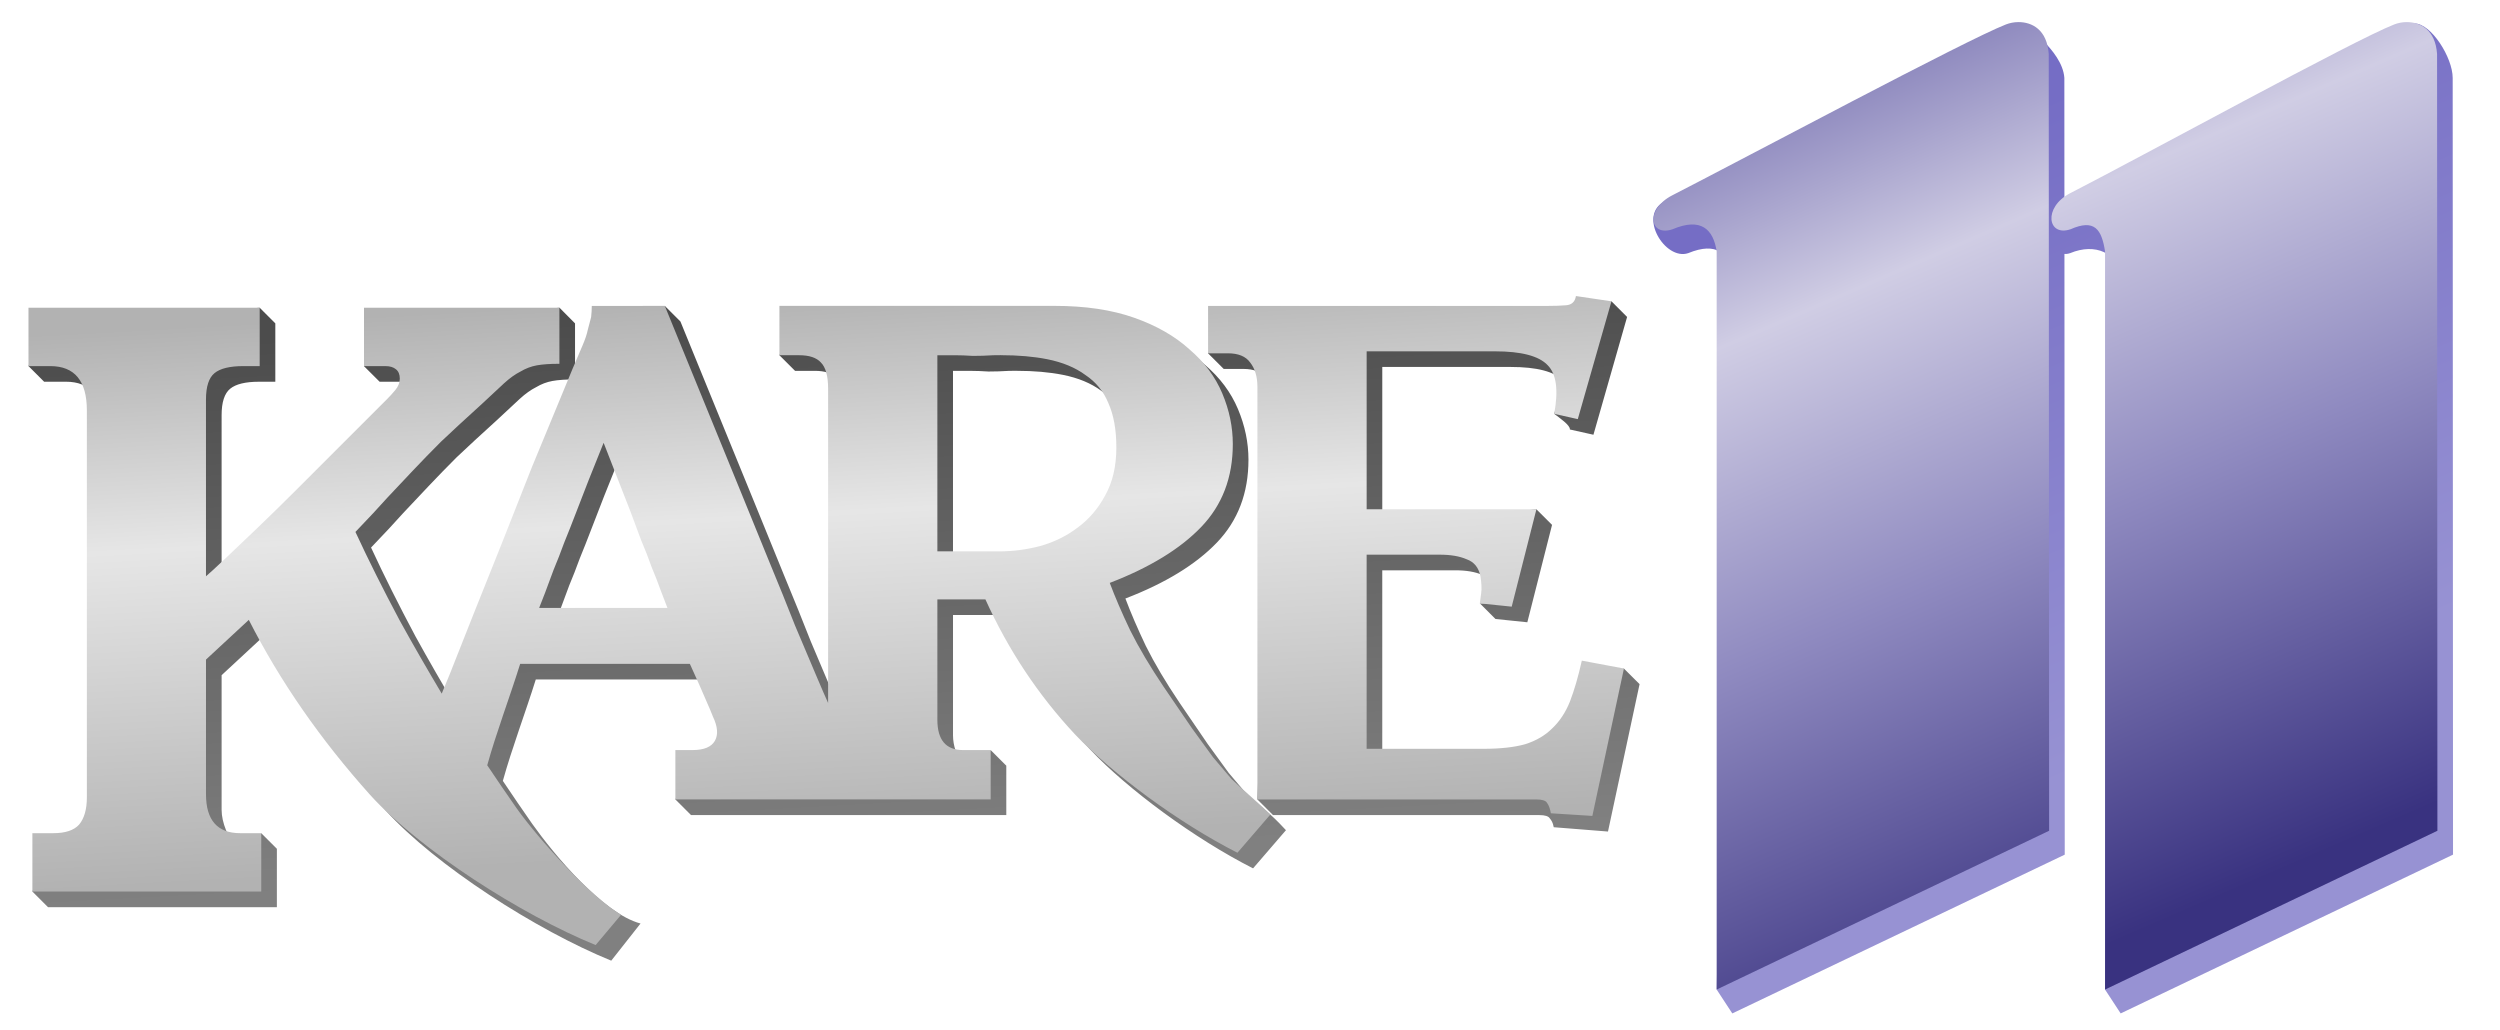
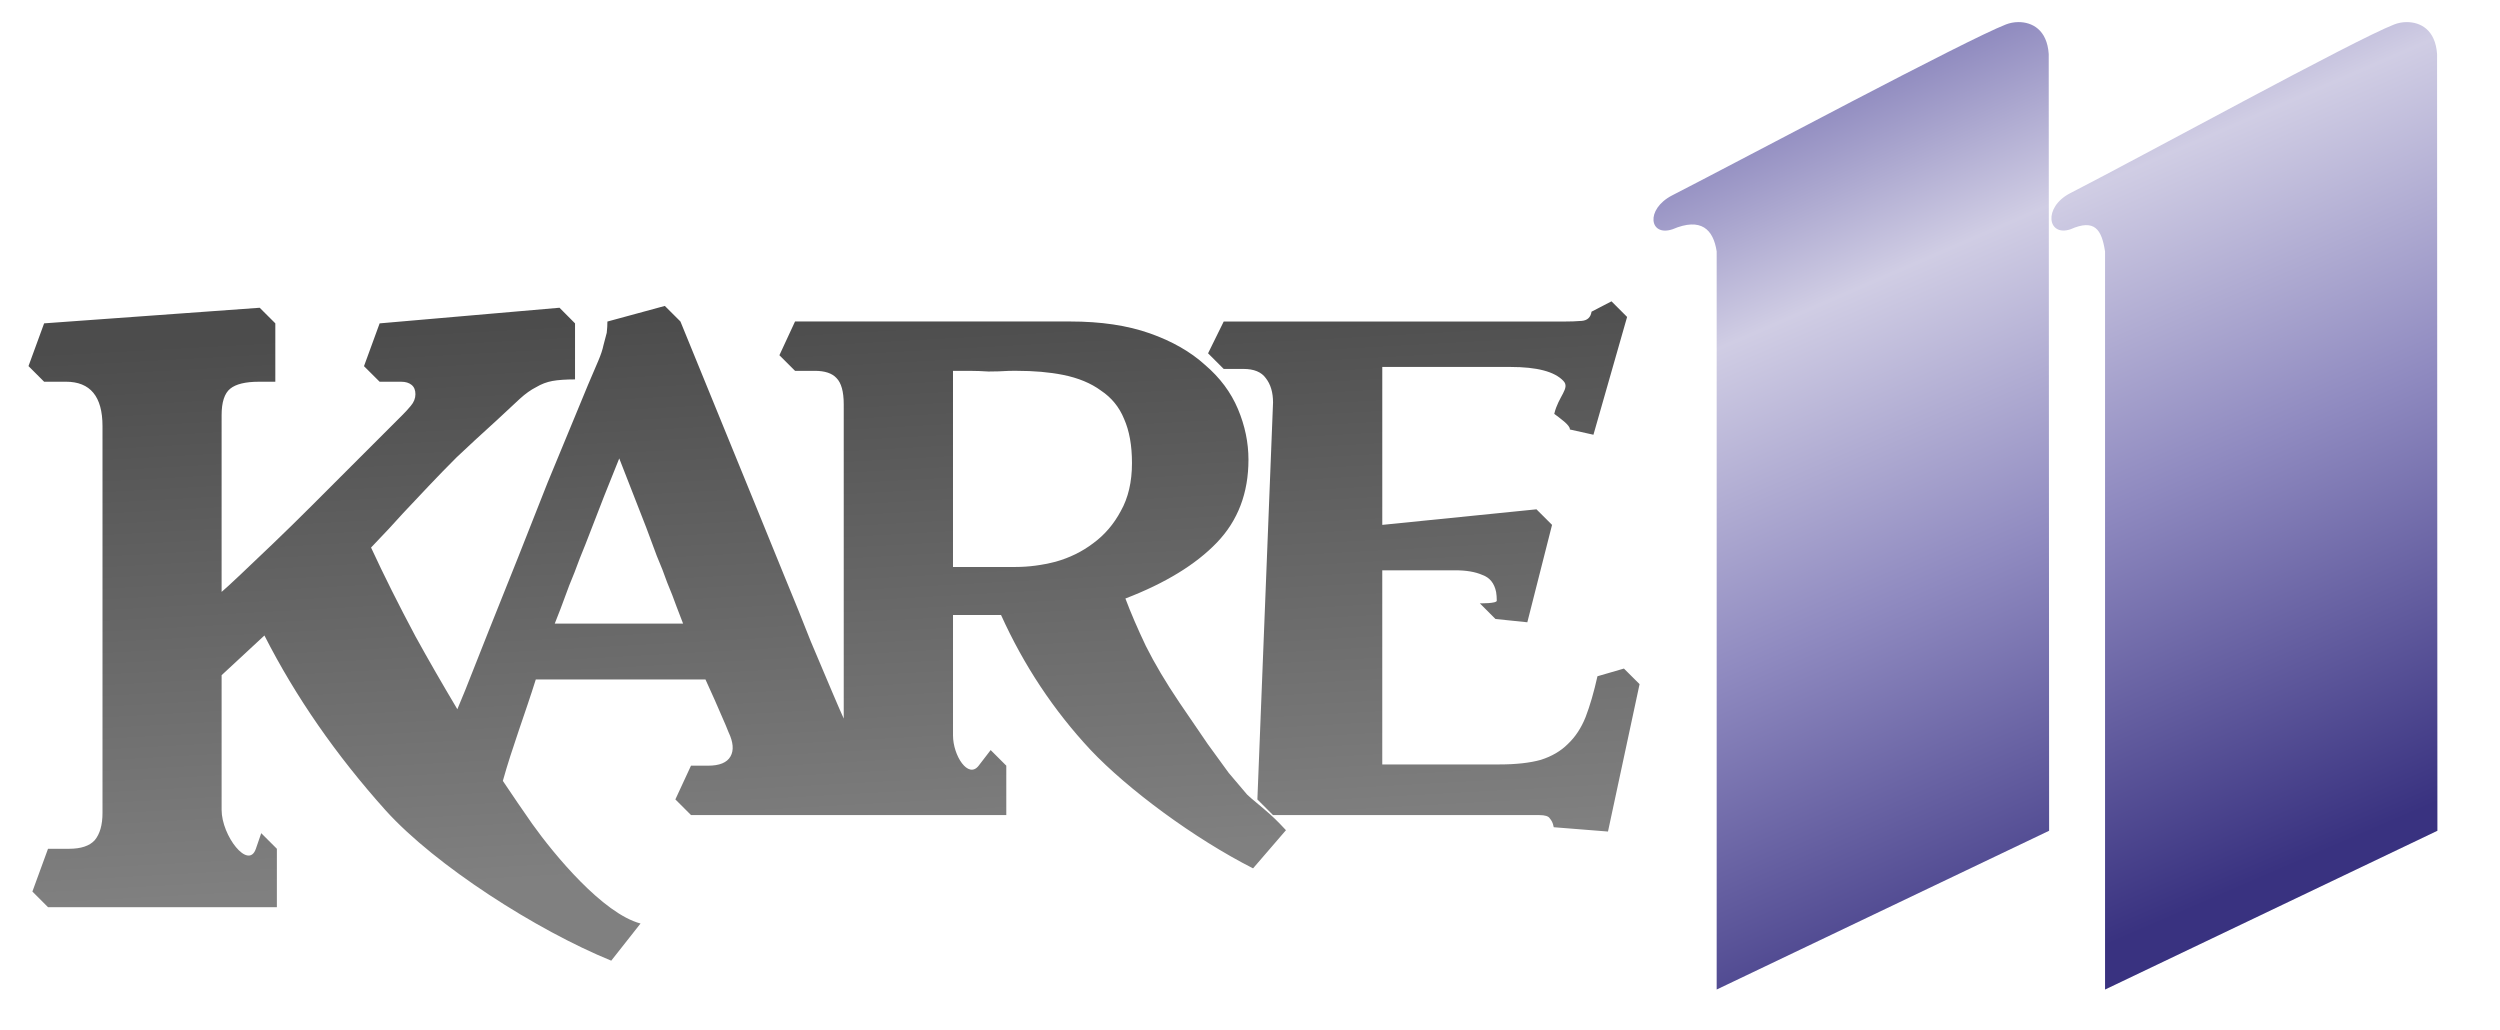
<svg xmlns="http://www.w3.org/2000/svg" xmlns:ns1="http://www.inkscape.org/namespaces/inkscape" xmlns:ns2="http://sodipodi.sourceforge.net/DTD/sodipodi-0.dtd" xmlns:xlink="http://www.w3.org/1999/xlink" width="148.159mm" height="61.067mm" viewBox="0 0 148.159 61.067" version="1.1" id="svg1" ns1:version="1.3.2 (091e20e, 2023-11-25, custom)" ns2:docname="KARE 11 - 1986.svg">
  <ns2:namedview id="namedview1" pagecolor="#ffffff" bordercolor="#000000" borderopacity="0.25" ns1:showpageshadow="2" ns1:pageopacity="0.0" ns1:pagecheckerboard="0" ns1:deskcolor="#d1d1d1" ns1:document-units="mm" ns1:zoom="1.4142136" ns1:cx="241.12341" ns1:cy="17.324116" ns1:window-width="1920" ns1:window-height="991" ns1:window-x="-9" ns1:window-y="-9" ns1:window-maximized="1" ns1:current-layer="layer1" />
  <defs id="defs1">
    <linearGradient id="linearGradient16" ns1:collect="always">
      <stop style="stop-color:#4c4c4c;stop-opacity:1;" offset="0" id="stop17" />
      <stop style="stop-color:#808080;stop-opacity:1;" offset="1" id="stop18" />
    </linearGradient>
    <linearGradient id="linearGradient13" ns1:collect="always">
      <stop style="stop-color:#b2b2b2;stop-opacity:1;" offset="0" id="stop13" />
      <stop style="stop-color:#e6e6e6;stop-opacity:1;" offset="0.398" id="stop15" />
      <stop style="stop-color:#b2b2b2;stop-opacity:1;" offset="1" id="stop14" />
    </linearGradient>
    <linearGradient ns1:collect="always" xlink:href="#linearGradient13" id="linearGradient2" x1="90.92" y1="111.831" x2="92.738" y2="144.772" gradientUnits="userSpaceOnUse" gradientTransform="translate(-11.875,54.984)" />
    <linearGradient ns1:collect="always" xlink:href="#linearGradient16" id="linearGradient3" gradientUnits="userSpaceOnUse" x1="90.92" y1="111.831" x2="92.738" y2="144.772" gradientTransform="translate(-10.949,55.91)" />
    <linearGradient ns1:collect="always" xlink:href="#linearGradient12" id="linearGradient19975-9" gradientUnits="userSpaceOnUse" x1="3338.391" y1="828.97" x2="3027.473" y2="2.075" gradientTransform="matrix(0.05,0,0,0.058,11.082,151.885)" />
    <linearGradient ns1:collect="always" id="linearGradient12">
      <stop style="stop-color:#9792d3;stop-opacity:1;" offset="0.252" id="stop12" />
      <stop style="stop-color:#756dc5;stop-opacity:1;" offset="1" id="stop11" />
    </linearGradient>
    <linearGradient ns1:collect="always" xlink:href="#linearGradient17101" id="linearGradient7-8" gradientUnits="userSpaceOnUse" gradientTransform="matrix(0.05,0,0,0.058,10.155,150.47)" x1="3337.209" y1="811.372" x2="2971.895" y2="-166.868" />
    <linearGradient ns1:collect="always" id="linearGradient17101">
      <stop style="stop-color:#393280;stop-opacity:1;" offset="0" id="stop17099" />
      <stop style="stop-color:#8f8ac0;stop-opacity:1;" offset="0.4" id="stop16" />
      <stop style="stop-color:#d0cde4;stop-opacity:1;" offset="0.702" id="stop19" />
      <stop style="stop-color:#6761a8;stop-opacity:1;" offset="1" id="stop17097" />
    </linearGradient>
  </defs>
  <g ns1:label="Layer 1" ns1:groupmode="layer" id="layer1" transform="translate(-33.966,-149.352)">
    <path id="path3410-9" style="font-style:normal;font-variant:normal;font-weight:bold;font-stretch:normal;font-size:medium;line-height:125%;font-family:Parkinson;-inkscape-font-specification:'Parkinson, Bold';text-align:start;letter-spacing:0px;word-spacing:0px;writing-mode:lr-tb;text-anchor:start;fill:url(#linearGradient3);stroke:none;stroke-width:0.282px;stroke-linecap:butt;stroke-linejoin:miter;stroke-opacity:1" d="m 128.287,167.823 c -0.052,0.338 -0.248,0.52 -0.585,0.546 -0.312,0.026 -0.676,0.039 -1.092,0.039 h -20.123 l -0.927,1.883 0.927,0.925 h 1.17 c 0.624,0 1.065,0.182 1.325,0.546 0.286,0.364 0.429,0.845 0.429,1.443 l -0.928,23.525 0.927,0.927 h 15.778 c 0.338,0 0.546,0.065 0.624,0.195 0.104,0.13 0.182,0.238 0.234,0.524 l 3.215,0.256 1.872,-8.735 -0.927,-0.924 -1.569,0.456 c -0.208,0.936 -0.442,1.742 -0.702,2.418 -0.26,0.65 -0.612,1.183 -1.054,1.599 -0.416,0.416 -0.948,0.728 -1.598,0.936 -0.65,0.182 -1.469,0.273 -2.457,0.273 h -6.942 v -11.505 h 4.329 c 0.65,0 1.183,0.091 1.599,0.273 0.442,0.156 0.715,0.494 0.819,1.014 0.026,0.156 0.039,0.325 0.039,0.507 0.026,0.182 -1.003,0.163 -1.003,0.163 0,0 0.691,0.693 0.925,0.928 l 1.889,0.195 1.465,-5.772 -0.924,-0.922 -9.137,0.922 v -9.359 h 7.605 c 1.56,0 2.6,0.273 3.12,0.819 0.432,0.432 -0.285,0.905 -0.533,1.961 0.299,0.227 0.968,0.687 0.924,0.925 l 1.398,0.312 1.995,-6.981 -0.925,-0.925 z m -58.324,0.585 c 0,0.208 -0.013,0.429 -0.039,0.663 -0.052,0.208 -0.117,0.455 -0.195,0.741 -0.052,0.26 -0.156,0.572 -0.312,0.936 -0.364,0.832 -0.806,1.885 -1.325,3.158 -0.52,1.248 -1.079,2.6 -1.677,4.056 -0.572,1.456 -1.157,2.938 -1.755,4.446 -0.598,1.508 -1.17,2.938 -1.716,4.29 -0.52,1.326 -0.988,2.509 -1.404,3.549 -0.209,0.51 -0.314,0.759 -0.47,1.137 -0.861,-1.449 -1.697,-2.892 -2.484,-4.323 -0.984,-1.845 -1.861,-3.598 -2.63,-5.259 0.769,-0.8 1.4,-1.476 1.892,-2.03 0.523,-0.554 1.03,-1.092 1.522,-1.615 0.523,-0.554 1.077,-1.123 1.661,-1.707 0.615,-0.584 1.415,-1.322 2.399,-2.214 0.554,-0.523 1,-0.938 1.338,-1.246 0.338,-0.308 0.661,-0.538 0.969,-0.692 0.308,-0.185 0.631,-0.307 0.969,-0.369 0.338,-0.061 0.784,-0.092 1.338,-0.092 v -3.321 l -0.92,-0.926 -10.66,0.926 -0.927,2.536 0.927,0.924 h 1.291 c 0.246,0 0.446,0.061 0.6,0.184 0.154,0.123 0.23,0.308 0.23,0.554 0,0.246 -0.092,0.477 -0.276,0.692 -0.154,0.185 -0.308,0.354 -0.461,0.507 -0.215,0.215 -0.6,0.6 -1.153,1.153 l -1.938,1.937 -2.306,2.307 c -0.8,0.8 -1.569,1.553 -2.307,2.26 -0.738,0.707 -1.384,1.323 -1.938,1.845 -0.554,0.523 -0.922,0.861 -1.107,1.015 v -10.472 c 0,-0.769 0.169,-1.292 0.507,-1.568 0.338,-0.277 0.907,-0.415 1.707,-0.415 h 0.969 v -3.46 l -0.926,-0.924 -12.776,0.924 -0.926,2.533 0.926,0.926 h 1.292 c 1.446,0 2.168,0.877 2.168,2.63 v 22.928 c 0,0.707 -0.154,1.246 -0.461,1.615 -0.308,0.338 -0.815,0.507 -1.522,0.507 h -1.246 l -0.926,2.534 0.925,0.926 h 13.564 v -3.46 l -0.927,-0.925 -0.318,0.925 c -0.44,1.28 -2.03,-0.769 -2.03,-2.307 v -7.981 l 2.537,-2.353 c 1.845,3.629 4.244,7.089 7.197,10.38 2.953,3.26 8.926,7.084 13.357,8.892 l 1.736,-2.203 c -2.233,-0.589 -5.128,-4.091 -6.42,-5.906 -0.594,-0.849 -1.172,-1.697 -1.74,-2.546 0.531,-1.918 1.328,-4.015 1.952,-6.01 h 10.056 c 0.416,0.91 0.728,1.612 0.936,2.106 0.208,0.468 0.351,0.806 0.429,1.014 0.286,0.598 0.325,1.079 0.117,1.443 -0.208,0.364 -0.65,0.546 -1.326,0.546 h -1.014 l -0.926,1.999 0.926,0.926 h 12.713 5.973 v -2.925 l -0.926,-0.925 -0.711,0.925 c -0.618,0.804 -1.521,-0.598 -1.521,-1.794 v -7.137 h 2.846 c 1.352,2.99 3.12,5.654 5.304,7.994 2.21,2.34 6.149,5.254 9.632,7.022 l 1.95,-2.262 c -0.185,-0.196 -0.528,-0.57 -0.922,-0.923 -0.546,-0.49 -1.167,-0.973 -1.378,-1.185 -0.338,-0.39 -0.702,-0.819 -1.092,-1.287 -0.364,-0.494 -0.78,-1.066 -1.248,-1.716 -0.442,-0.65 -1.001,-1.469 -1.677,-2.457 -0.806,-1.196 -1.469,-2.314 -1.989,-3.354 -0.494,-1.04 -0.897,-1.976 -1.209,-2.808 2.366,-0.91 4.173,-2.015 5.421,-3.315 1.248,-1.3 1.872,-2.937 1.872,-4.913 0,-1.014 -0.208,-2.015 -0.624,-3.003 -0.416,-0.988 -1.066,-1.859 -1.95,-2.613 -0.858,-0.78 -1.95,-1.404 -3.276,-1.872 -1.326,-0.468 -2.899,-0.702 -4.719,-0.702 H 81.083 l -0.927,2 0.927,0.925 h 1.17 c 0.598,0 1.027,0.143 1.287,0.429 0.286,0.286 0.429,0.806 0.429,1.56 v 18.62 c -0.159,-0.353 -0.357,-0.803 -0.669,-1.539 -0.364,-0.858 -0.793,-1.871 -1.287,-3.041 -0.468,-1.196 -0.988,-2.483 -1.56,-3.861 l -1.716,-4.212 c -1.352,-3.302 -2.834,-6.929 -4.446,-10.88 l -0.925,-0.923 z m 24.246,2.92 c 1.035,0 1.95,0.08 2.747,0.239 0.91,0.182 1.664,0.494 2.262,0.936 0.624,0.416 1.079,0.974 1.365,1.676 0.312,0.702 0.468,1.573 0.468,2.613 0,1.118 -0.221,2.066 -0.662,2.846 -0.416,0.78 -0.962,1.417 -1.638,1.911 -0.65,0.494 -1.391,0.858 -2.223,1.092 -0.806,0.208 -1.599,0.312 -2.379,0.312 h -3.705 v -11.622 h 1.053 c 0.312,0 0.663,0.013 1.053,0.039 0.39,0 0.793,-0.013 1.209,-0.039 0.153,-0.003 0.303,-0.005 0.451,-0.005 z m -23.544,5.192 c 0.572,1.456 1.105,2.821 1.599,4.095 0.208,0.546 0.416,1.104 0.624,1.676 0.234,0.546 0.442,1.079 0.624,1.599 0.208,0.494 0.39,0.962 0.546,1.404 0.156,0.416 0.286,0.754 0.39,1.014 h -7.605 c 0.078,-0.208 0.195,-0.507 0.351,-0.897 0.156,-0.416 0.325,-0.871 0.507,-1.365 0.208,-0.494 0.416,-1.027 0.624,-1.599 0.234,-0.572 0.455,-1.131 0.663,-1.677 0.494,-1.3 1.053,-2.716 1.677,-4.25 z" ns2:nodetypes="ccscccsccccscccccccccsccsccccccccccscccccccccccccccccccccccscsccccccscscscccsscscsccccccssscsccccccsscccccccccccsscccccccsscccccsccccccssscsscccscscscccccccsccscccsccscccccccccccccccc" />
-     <path id="path3410" style="font-style:normal;font-variant:normal;font-weight:bold;font-stretch:normal;font-size:medium;line-height:125%;font-family:Parkinson;-inkscape-font-specification:'Parkinson, Bold';text-align:start;letter-spacing:0px;word-spacing:0px;writing-mode:lr-tb;text-anchor:start;fill:url(#linearGradient2);stroke:none;stroke-width:0.282px;stroke-linecap:butt;stroke-linejoin:miter;stroke-opacity:1" d="m 127.361,166.897 c -0.052,0.338 -0.248,0.52 -0.585,0.546 -0.312,0.026 -0.676,0.039 -1.092,0.039 h -20.123 v 2.808 h 1.17 c 0.624,0 1.065,0.182 1.325,0.546 0.286,0.364 0.429,0.845 0.429,1.443 l -5.2e-4,24.452 h 16.535 c 0.338,0 0.546,0.065 0.624,0.195 0.104,0.13 0.182,0.338 0.234,0.624 l 2.457,0.156 1.872,-8.735 -2.496,-0.468 c -0.208,0.936 -0.442,1.742 -0.702,2.418 -0.26,0.65 -0.612,1.183 -1.054,1.599 -0.416,0.416 -0.948,0.728 -1.598,0.936 -0.65,0.182 -1.469,0.273 -2.457,0.273 h -6.942 v -11.505 h 4.329 c 0.65,0 1.183,0.091 1.599,0.273 0.442,0.156 0.715,0.494 0.819,1.014 0.026,0.156 0.042,0.325 0.055,0.507 0.013,0.183 0.008,0.351 -0.016,0.507 -0.028,0.182 -0.052,0.377 -0.078,0.585 l 1.889,0.195 1.465,-5.772 -10.061,-5.2e-4 v -9.359 h 7.605 c 1.56,0 2.6,0.273 3.12,0.819 0.52,0.52 0.65,1.482 0.39,2.886 l 1.398,0.312 1.995,-6.981 z m -58.324,0.585 c 0,0.208 -0.013,0.429 -0.039,0.663 -0.052,0.208 -0.117,0.455 -0.195,0.741 -0.052,0.26 -0.156,0.572 -0.312,0.936 -0.364,0.832 -0.806,1.885 -1.325,3.158 -0.52,1.248 -1.079,2.6 -1.677,4.056 -0.572,1.456 -1.157,2.938 -1.755,4.446 -0.598,1.508 -1.17,2.938 -1.716,4.29 -0.52,1.326 -0.988,2.509 -1.404,3.549 -0.209,0.51 -0.314,0.759 -0.47,1.137 -0.861,-1.449 -1.697,-2.892 -2.484,-4.323 -0.984,-1.845 -1.861,-3.598 -2.63,-5.259 0.769,-0.8 1.4,-1.476 1.892,-2.03 0.523,-0.554 1.03,-1.092 1.522,-1.615 0.523,-0.554 1.077,-1.123 1.661,-1.707 0.615,-0.584 1.415,-1.322 2.399,-2.214 0.554,-0.523 1,-0.938 1.338,-1.246 0.338,-0.308 0.661,-0.538 0.969,-0.692 0.308,-0.185 0.631,-0.307 0.969,-0.369 0.338,-0.061 0.784,-0.092 1.338,-0.092 v -3.321 H 55.538 v 3.46 h 1.291 c 0.246,0 0.446,0.061 0.6,0.184 0.154,0.123 0.23,0.308 0.23,0.554 0,0.246 -0.092,0.477 -0.276,0.692 -0.154,0.185 -0.308,0.354 -0.461,0.507 -0.215,0.215 -0.6,0.6 -1.153,1.153 l -1.938,1.937 -2.306,2.307 c -0.8,0.8 -1.569,1.553 -2.307,2.26 -0.738,0.707 -1.384,1.323 -1.938,1.845 -0.554,0.523 -0.922,0.861 -1.107,1.015 v -10.472 c 0,-0.769 0.169,-1.292 0.507,-1.568 0.338,-0.277 0.907,-0.415 1.707,-0.415 h 0.969 v -3.46 H 35.654 v 3.46 h 1.292 c 1.446,0 2.168,0.877 2.168,2.63 v 22.928 c 0,0.707 -0.154,1.246 -0.461,1.615 -0.308,0.338 -0.815,0.507 -1.522,0.507 h -1.246 v 3.46 h 13.564 v -3.46 h -1.245 c -1.353,0 -2.03,-0.769 -2.03,-2.307 v -7.981 l 2.537,-2.353 c 1.845,3.629 4.244,7.089 7.197,10.38 2.953,3.26 8.926,7.084 13.357,8.892 l 1.508,-1.794 c -1.847,-1.103 -4.9,-4.5 -6.192,-6.315 -0.594,-0.849 -1.172,-1.697 -1.74,-2.546 0.531,-1.918 1.328,-4.015 1.952,-6.01 h 10.056 c 0.416,0.91 0.728,1.612 0.936,2.106 0.208,0.468 0.351,0.806 0.429,1.014 0.286,0.598 0.325,1.079 0.117,1.443 -0.208,0.364 -0.65,0.546 -1.326,0.546 h -1.014 v 2.925 h 12.713 5.973 v -2.925 h -1.638 c -1.014,0 -1.521,-0.598 -1.521,-1.794 v -7.137 h 2.846 c 1.352,2.99 3.12,5.654 5.304,7.994 2.21,2.34 6.149,5.254 9.632,7.022 l 1.95,-2.262 c -0.442,-0.468 -1.937,-1.744 -2.301,-2.108 -0.338,-0.39 -0.702,-0.819 -1.092,-1.287 -0.364,-0.494 -0.78,-1.066 -1.248,-1.716 -0.442,-0.65 -1.001,-1.469 -1.677,-2.457 -0.806,-1.196 -1.469,-2.314 -1.989,-3.354 -0.494,-1.04 -0.897,-1.976 -1.209,-2.808 2.366,-0.91 4.173,-2.015 5.421,-3.315 1.248,-1.3 1.872,-2.937 1.872,-4.913 0,-1.014 -0.208,-2.015 -0.624,-3.003 -0.416,-0.988 -1.066,-1.859 -1.95,-2.613 -0.858,-0.78 -1.95,-1.404 -3.276,-1.872 -1.326,-0.468 -2.899,-0.702 -4.719,-0.702 H 80.157 v 2.925 h 1.17 c 0.598,0 1.027,0.143 1.287,0.429 0.286,0.286 0.429,0.806 0.429,1.56 v 18.62 c -0.159,-0.353 -0.357,-0.803 -0.669,-1.539 -0.364,-0.858 -0.793,-1.871 -1.287,-3.041 -0.468,-1.196 -0.988,-2.483 -1.56,-3.861 l -1.716,-4.212 c -1.352,-3.302 -2.834,-6.929 -4.446,-10.88 z m 24.246,2.92 c 1.035,0 1.95,0.08 2.747,0.239 0.91,0.182 1.664,0.494 2.262,0.936 0.624,0.416 1.079,0.974 1.365,1.676 0.312,0.702 0.468,1.573 0.468,2.613 0,1.118 -0.221,2.066 -0.662,2.846 -0.416,0.78 -0.962,1.417 -1.638,1.911 -0.65,0.494 -1.391,0.858 -2.223,1.092 -0.806,0.208 -1.599,0.312 -2.379,0.312 h -3.705 v -11.622 h 1.053 c 0.312,0 0.663,0.013 1.053,0.039 0.39,0 0.793,-0.013 1.209,-0.039 0.153,-0.003 0.303,-0.005 0.451,-0.005 z m -23.544,5.192 c 0.572,1.456 1.105,2.821 1.599,4.095 0.208,0.546 0.416,1.104 0.624,1.676 0.234,0.546 0.442,1.079 0.624,1.599 0.208,0.494 0.39,0.962 0.546,1.404 0.156,0.416 0.286,0.754 0.39,1.014 h -7.605 c 0.078,-0.208 0.195,-0.507 0.351,-0.897 0.156,-0.416 0.325,-0.871 0.507,-1.365 0.208,-0.494 0.416,-1.027 0.624,-1.599 0.234,-0.572 0.455,-1.131 0.663,-1.677 0.494,-1.3 1.053,-2.716 1.677,-4.25 z" ns2:nodetypes="ccsccscccsccccccccsccsccsscccccscccccccccccscccccccccscsccccscscscccsccscsccccssscsccccsscccccccccccsscccccsscccccccccccssscssccscscsccccccsccscccsccscccccccccccccccc" />
-     <path id="path2541-4-1" clip-path="url(#SVGID_484_)" style="fill:url(#linearGradient19975-9);fill-opacity:1;stroke:none;stroke-width:0.526" d="m 154.188,150.782 c 0.267,0 -0.199,1.349 -0.414,1.432 -2.36,0.917 -16.756,6.816 -21.158,9.072 -1.615,0.834 0.032,3.53 1.399,3.068 1.69,-0.696 2.417,0.01 2.613,1.314 l -0.926,42.328 0.926,1.415 19.702,-9.41 -0.023,-46.032 c -0.117,-1.713 -2.609,-3.186 -2.119,-3.186 z m 22.863,-0.042 c -0.268,0.002 -0.05,1.391 -0.265,1.475 -2.362,0.917 -14.857,6.66 -19.258,8.915 -1.616,0.834 -2.243,3.686 -0.879,3.224 1.51,-0.626 2.795,0.01 2.995,1.314 l -0.925,42.329 0.925,1.413 19.697,-9.41 -0.02,-46.032 c -5.2e-4,-1.198 -1.268,-3.228 -2.27,-3.228 z" ns2:nodetypes="sccccccccssccccccccssc" />
    <path id="path2541-4-6-9" clip-path="url(#SVGID_484_)" style="fill:url(#linearGradient7-8);fill-opacity:1;stroke:none;stroke-width:0.526" d="m 153.588,150.661 c -0.267,0 -0.525,0.055 -0.74,0.138 -2.36,0.917 -15.381,7.876 -19.783,10.131 -1.615,0.834 -1.343,2.471 0.024,2.008 1.691,-0.72 2.417,0.01 2.613,1.314 v 43.743 l 19.702,-9.41 -0.023,-46.032 c -0.099,-1.449 -0.991,-1.892 -1.793,-1.892 z m 23.012,0 c -0.268,0 -0.525,0.055 -0.741,0.138 -2.362,0.917 -14.81,7.749 -19.21,10.005 -1.616,0.834 -1.34,2.597 0.024,2.135 1.43,-0.631 1.845,0.01 2.045,1.314 v 43.743 l 19.697,-9.41 -0.02,-46.032 c -0.1,-1.449 -0.992,-1.892 -1.794,-1.892 z" ns2:nodetypes="scccccccssscccccccss" />
  </g>
</svg>